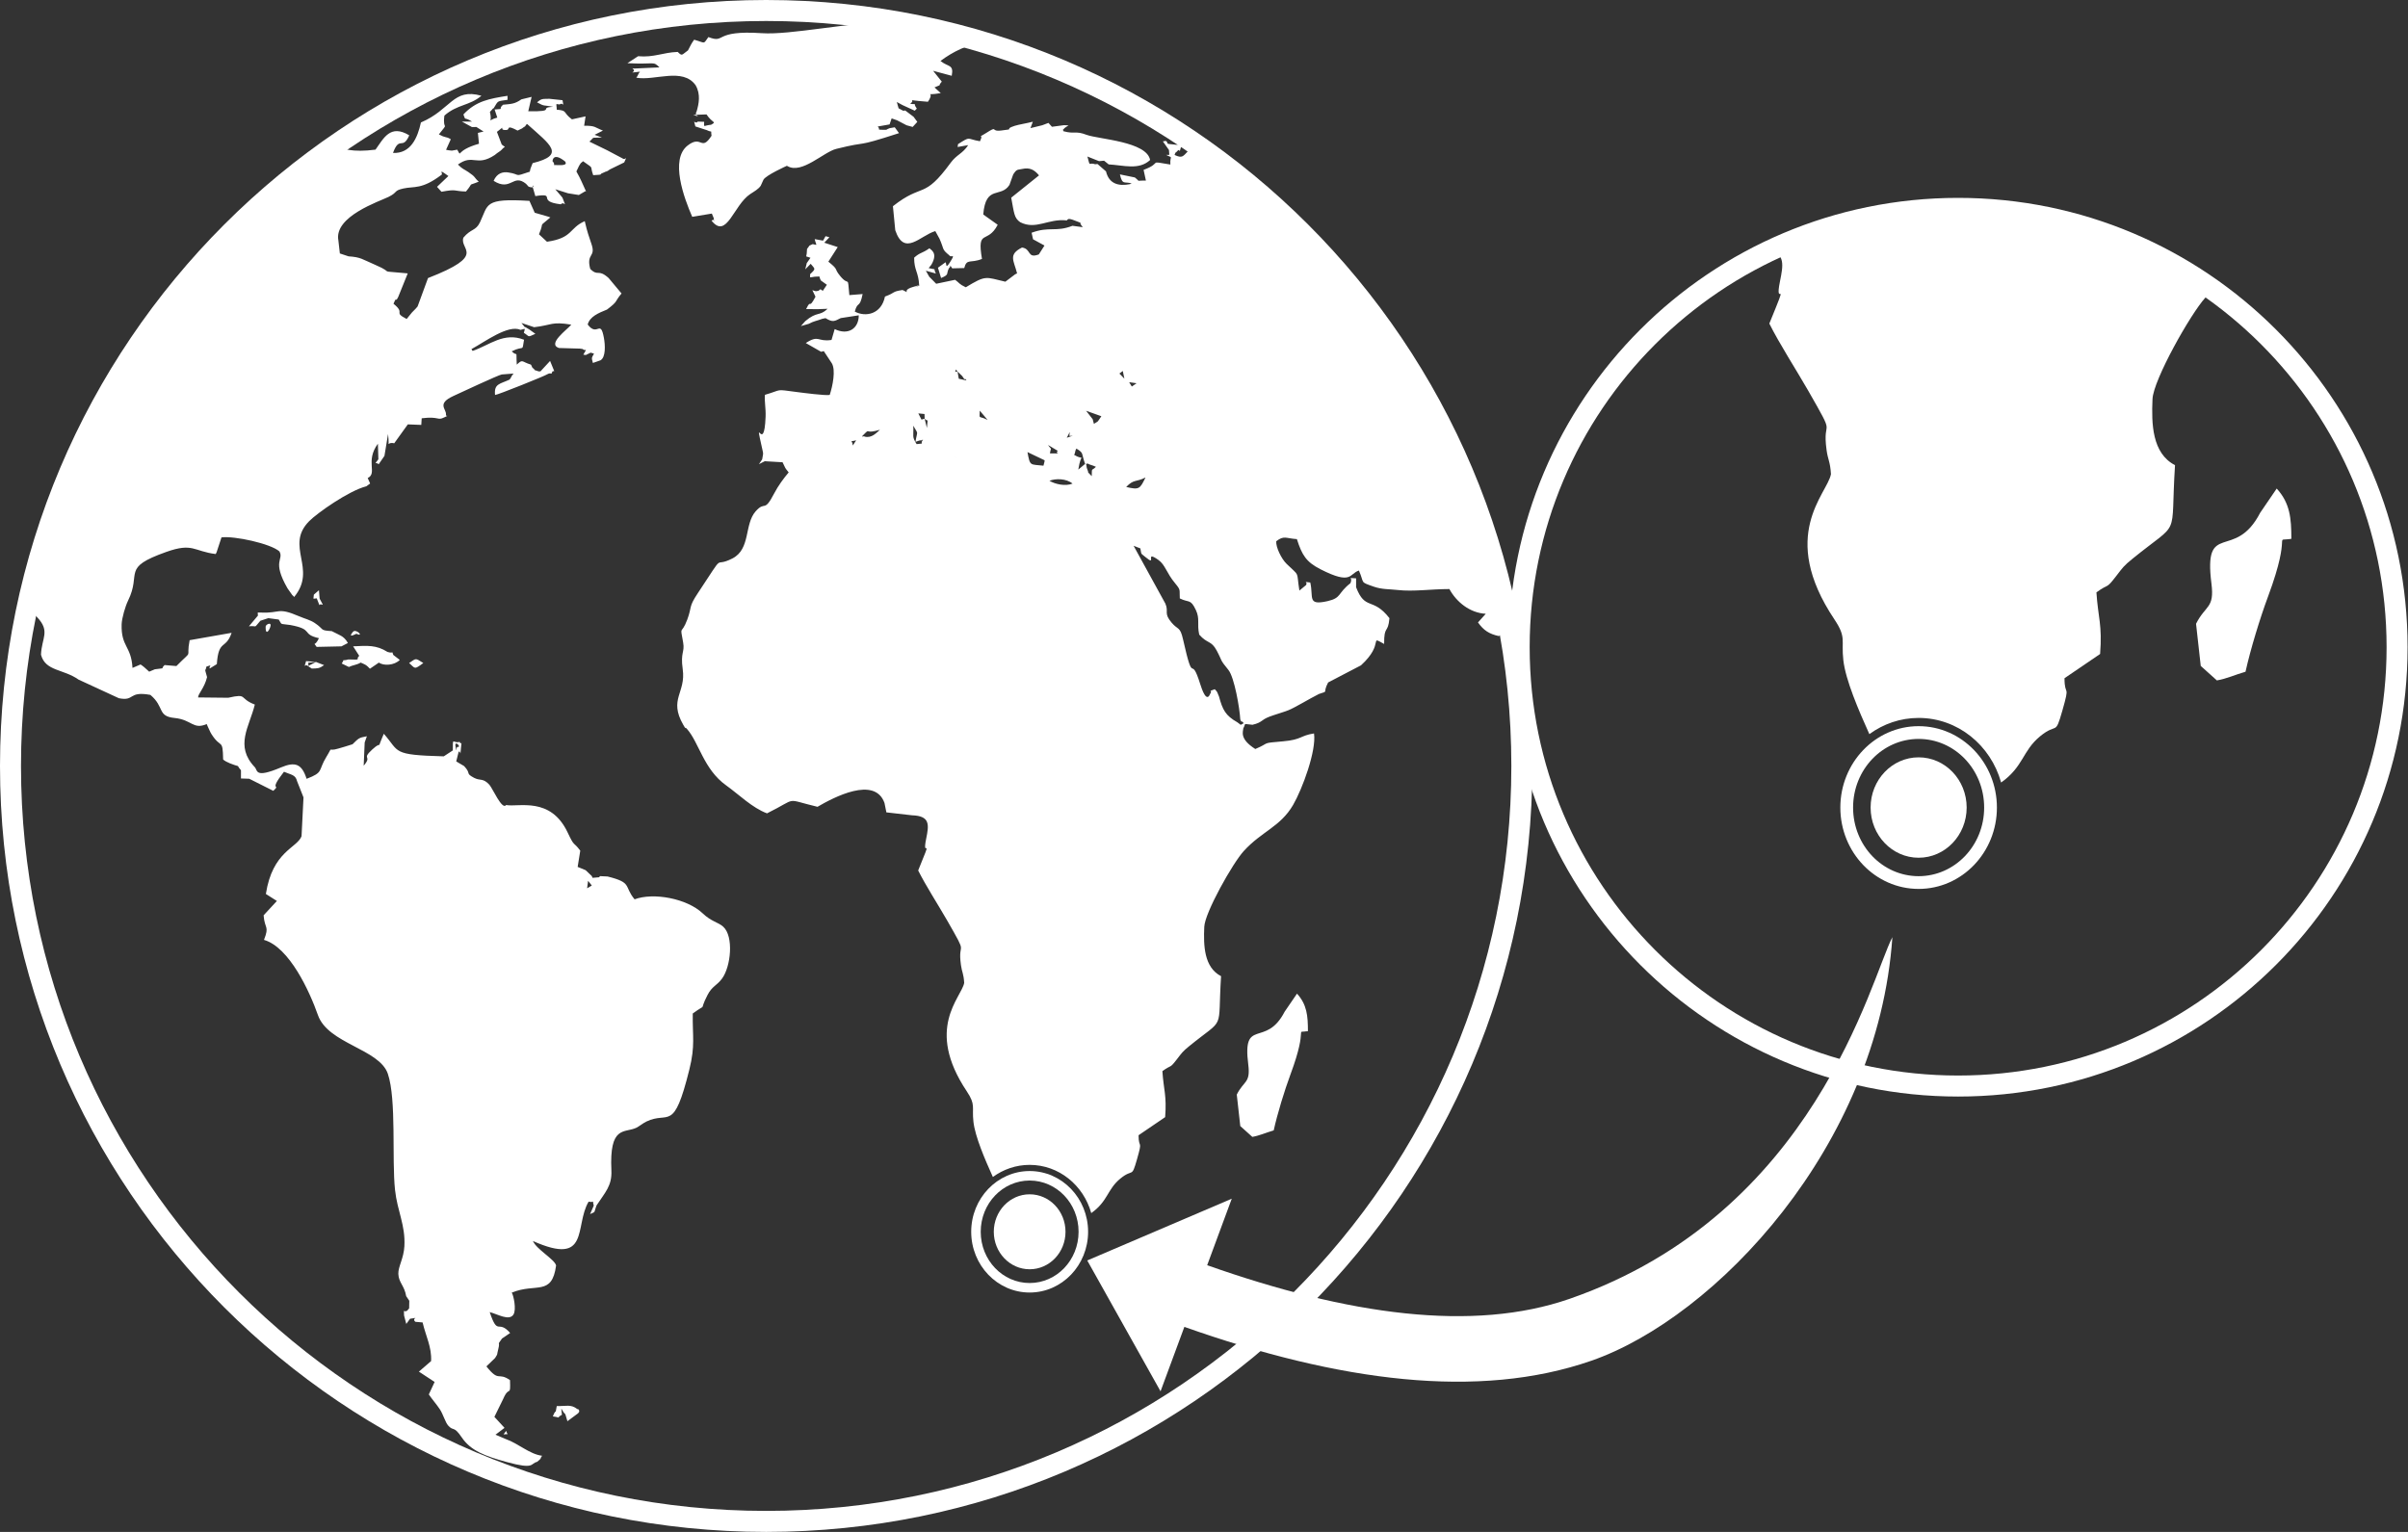
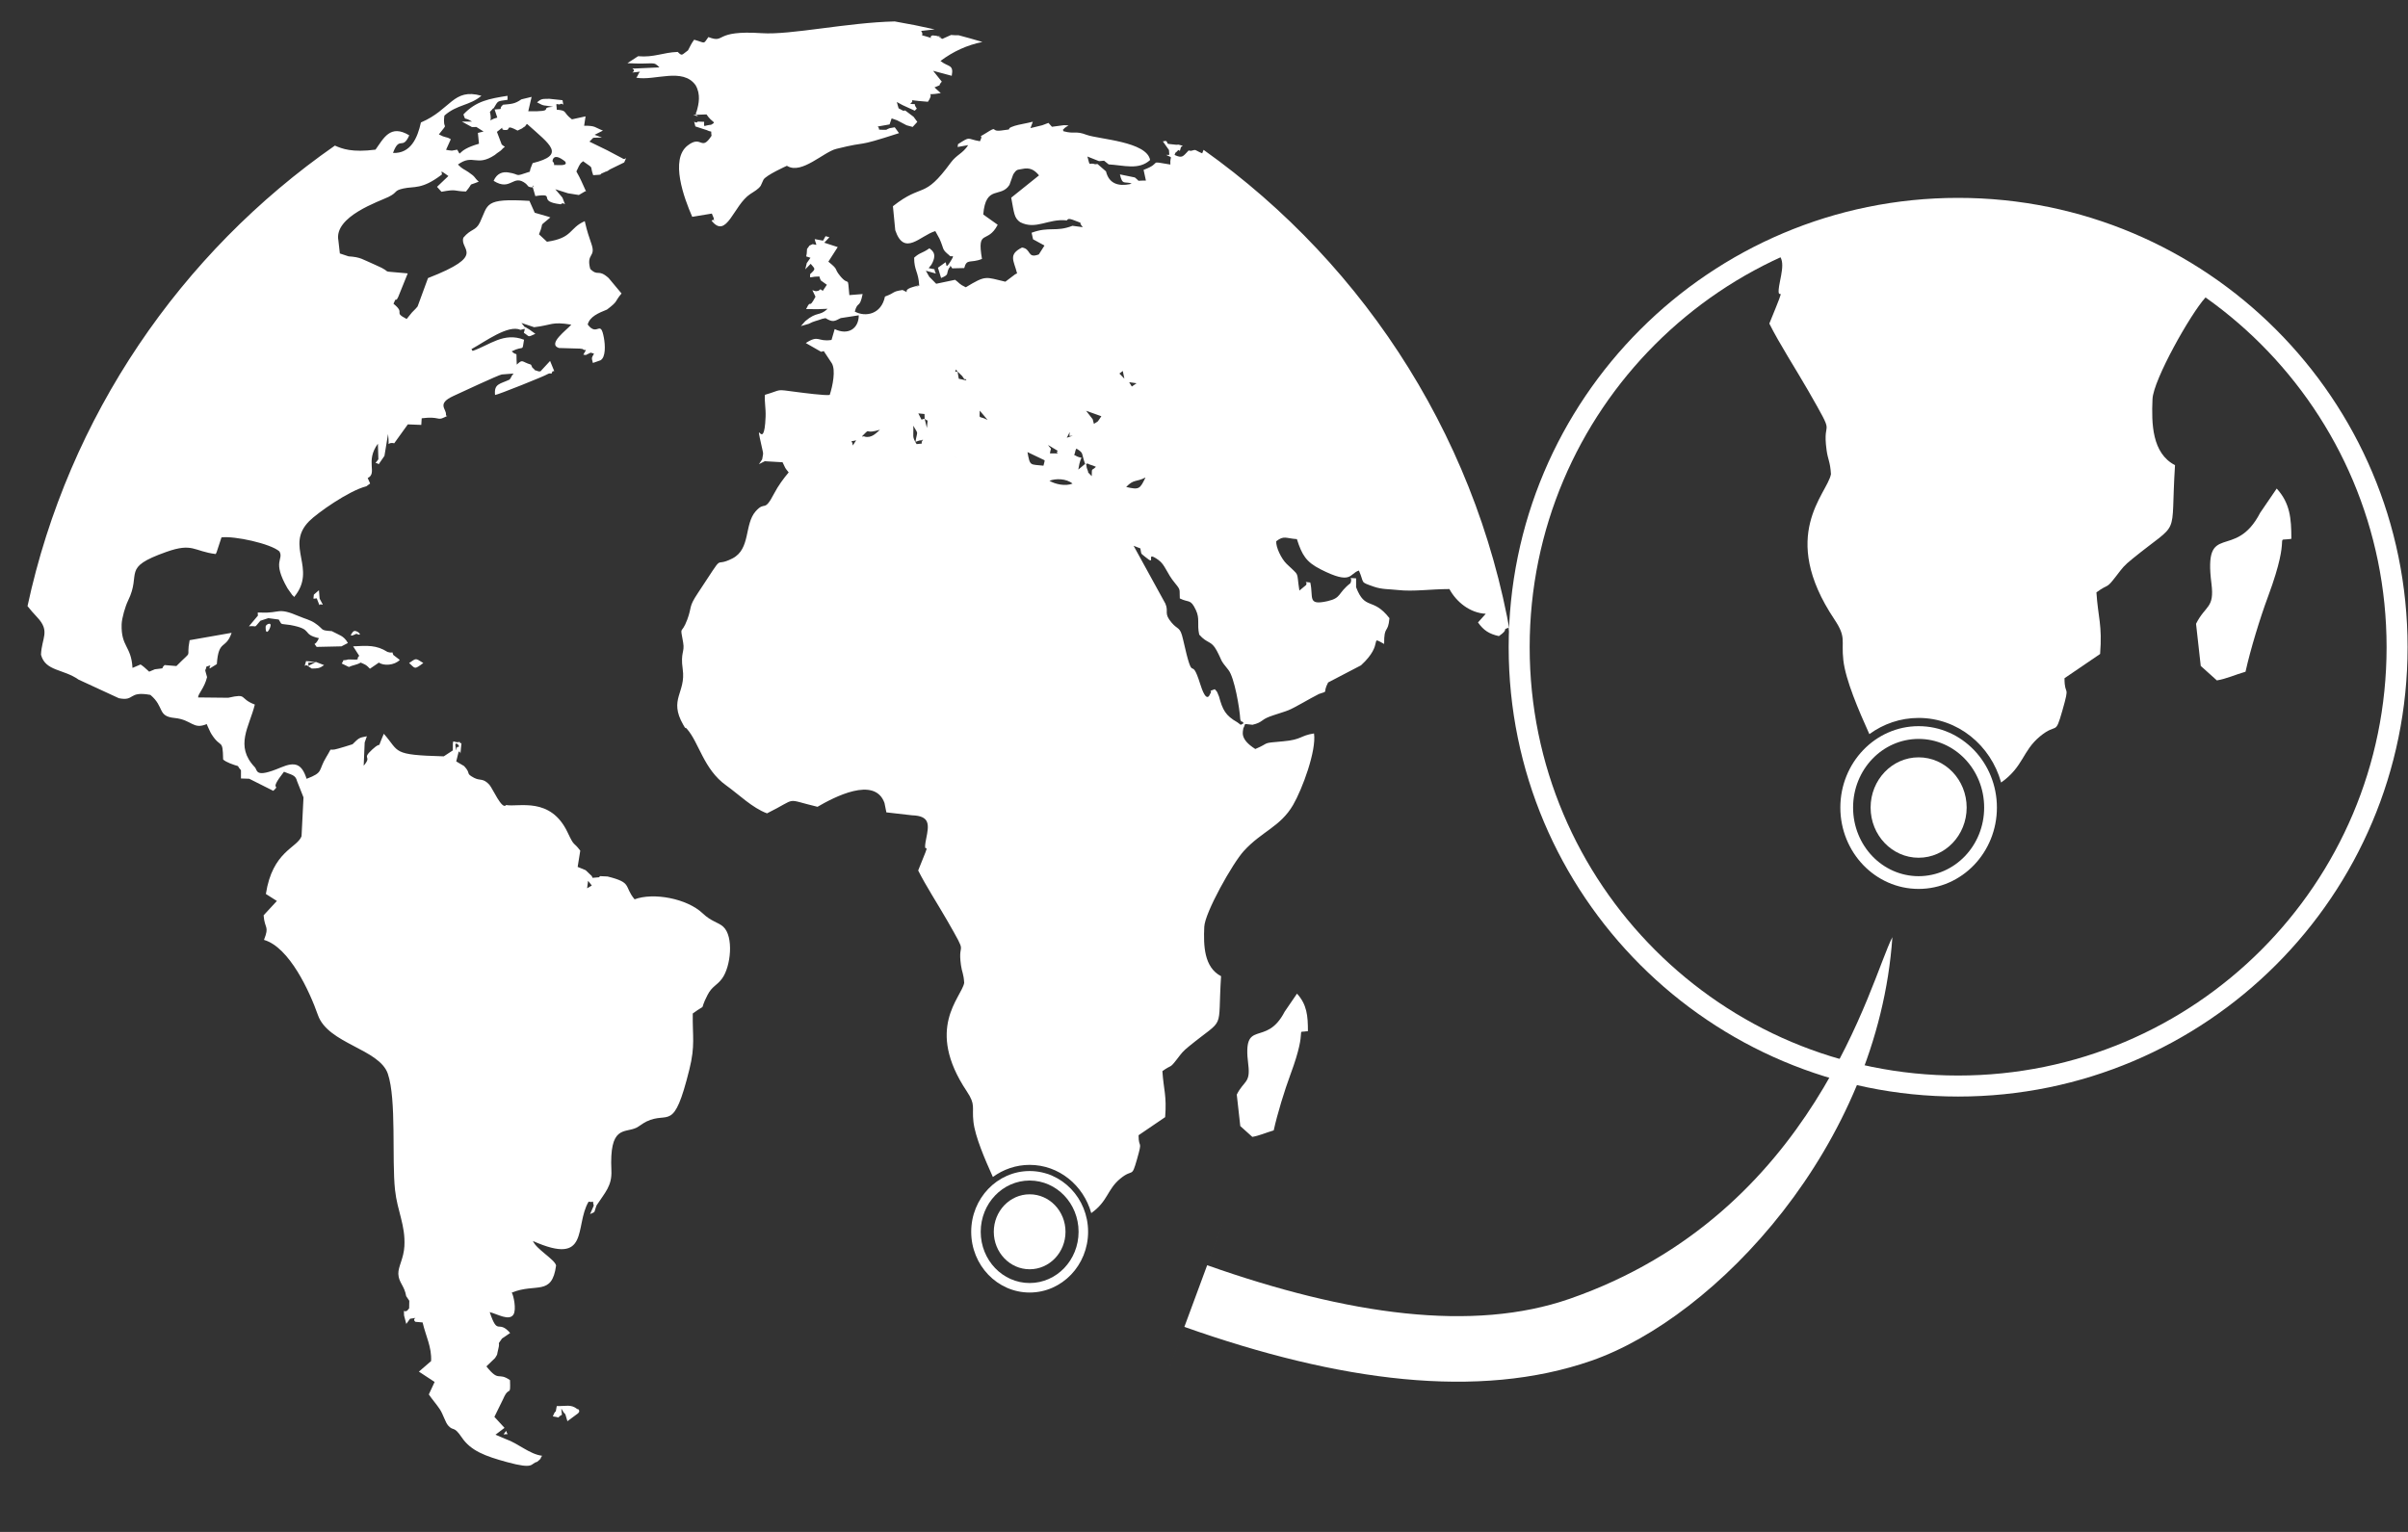
<svg xmlns="http://www.w3.org/2000/svg" width="220" height="140" viewBox="0 0 220 140" fill="none">
  <rect x="0" y="0" width="220" height="140" fill="#333333" stroke="none" />
  <path fill-rule="evenodd" clip-rule="evenodd" d="M81.744 1.959C82.973 2.17 84.191 2.411 85.397 2.686L84.157 2.826C84.504 3.323 83.876 3.126 84.629 3.334C85.628 3.615 84.666 3.443 85.196 3.234L85.547 3.272C86.679 3.612 85.269 3.077 85.855 3.415C86.247 3.641 85.991 3.525 86.021 3.536C86.051 3.546 86.029 3.598 86.307 3.457L86.89 3.197C87.108 3.218 87.342 3.225 87.585 3.223C88.314 3.415 89.036 3.619 89.755 3.833C88.358 4.123 87.102 4.687 85.924 5.571C86.643 6.155 87.152 5.849 86.953 6.927L85.253 6.471L86.044 7.46C85.569 7.997 86.239 7.606 85.376 7.989L85.951 8.51C84.198 8.806 85.519 8.215 84.776 9.3L83.93 9.228C82.798 9.123 83.703 9.071 83.154 9.488C83.93 9.603 83.309 9.274 83.761 9.928L83.573 10.116L82.46 9.606L81.935 9.321L82.097 9.898L82.52 10.121L82.703 10.097L83.468 10.675L83.808 11.138L83.383 11.601L82.825 11.448L81.967 10.998L81.463 10.819L81.273 11.371L80.192 11.562C80.488 11.846 80.029 11.851 80.678 11.863C81.185 11.871 80.874 11.854 81.281 11.714L81.746 11.633L82.136 12.168C77.819 13.568 79.623 12.805 76.405 13.606C75.244 13.893 73.264 15.93 71.96 15.189C71.953 15.185 71.901 15.156 71.894 15.151C71.894 15.151 69.978 16.009 69.752 16.423L69.499 16.98C69.277 17.296 68.925 17.483 68.547 17.732C67.015 18.742 66.396 21.916 65.01 20.166C65.37 19.881 65.272 20.608 65.201 19.918L65.035 19.519L63.243 19.815C62.493 18.095 61.19 14.571 62.823 13.3C64.128 12.283 64.037 13.9 65.009 12.406C64.911 11.789 65.149 12.17 64.584 11.896L63.531 11.554C63.308 10.694 63.463 11.422 63.755 11.112L64.333 11.131C64.333 11.675 64.227 11.501 64.847 11.414L64.951 11.409C65.52 11.09 65.106 11.297 64.546 10.456L63.335 10.499C64.356 10.797 63.343 10.639 63.638 10.205C63.853 9.489 64.029 8.614 63.554 7.79C62.377 6.132 59.795 7.412 58.133 7.1C58.275 6.955 58.324 6.687 58.471 6.551C57.05 6.702 58.327 6.64 57.77 6.244L57.999 6.261L60.249 6.159C59.651 5.543 59.823 5.914 57.32 5.774L58.298 5.137C59.75 5.269 60.548 4.795 61.918 4.745C62.342 5.171 62.283 5.007 62.858 4.602C63.059 4.206 63.203 3.912 63.421 3.629C64.505 3.937 64.221 4.073 64.721 3.387C66.366 4.013 65.086 2.732 69.602 3.033C72.229 3.209 77.397 2.06 81.744 1.959V1.959ZM109.962 13.694C124.954 24.354 135.503 40.853 138.299 59.873C138.169 59.243 138.033 58.468 137.83 57.369C137.14 57.585 137.939 57.447 136.942 58.133C136.046 57.934 135.543 57.606 135.033 56.884L135.742 56.093C134.286 56.018 133.053 55.004 132.42 53.833C130.731 53.834 129.136 54.082 127.697 53.92C126.934 53.833 126.252 53.878 125.495 53.609C124.195 53.148 124.688 53.354 124.153 52.142C123.266 52.414 123.545 53.502 120.653 52.029C119.325 51.353 118.953 50.725 118.487 49.269C117.469 49.203 117.31 48.91 116.6 49.464C116.557 49.999 117.059 51.058 117.55 51.534C118.799 52.748 118.419 52.09 118.714 53.972L119.326 53.467C119.517 53.145 118.944 53.155 119.709 53.235C120.023 54.589 119.402 55.362 121.283 54.938C122.587 54.643 122.183 54.228 123.381 53.295C123.638 52.692 123.005 52.84 123.896 52.852V53.667C124.73 55.842 125.408 54.525 126.943 56.493C126.813 57.968 126.443 57.086 126.458 58.85C124.996 58.052 126.561 58.777 124.344 60.803L121.341 62.37C120.785 63.437 121.455 63.102 120.501 63.422C119.642 63.851 118.321 64.662 117.711 64.907C117.308 65.07 116.392 65.336 115.982 65.494C115.152 65.815 115.373 66.008 114.431 66.236C113.486 66.155 113.869 66.068 113.592 66.562C113.57 66.876 113.224 67.524 114.687 68.451C116.12 67.847 115.144 67.929 117.22 67.749C118.957 67.6 118.765 67.224 120.052 67.029C120.284 68.604 118.98 72.118 118.142 73.559C116.976 75.566 115.287 75.962 113.637 77.771C112.608 78.899 110.082 83.399 110.025 84.697C109.949 86.384 109.989 88.398 111.559 89.212C111.227 94.406 112.013 92.871 108.663 95.594C108.058 96.087 107.996 96.192 107.544 96.78C106.823 97.721 107.088 97.24 106.198 97.891C106.311 99.611 106.606 100.106 106.45 102.095L104.022 103.748C104.021 105.054 104.42 104.052 103.88 105.942C103.365 107.746 103.544 106.731 102.35 107.716C101.143 108.712 101.232 109.776 99.699 110.865C98.991 108.318 96.74 106.457 94.071 106.457C92.82 106.457 91.663 106.868 90.71 107.564C89.981 105.944 89.087 103.87 88.935 102.517C88.78 101.127 89.168 100.995 88.324 99.729C84.477 93.971 87.841 91.177 88.091 89.826C88.04 88.968 87.885 88.857 87.794 88.198C87.465 85.815 88.543 87.624 86.529 84.111C85.716 82.693 84.56 80.906 83.887 79.55C85.355 75.961 84.199 78.712 84.617 76.65C84.872 75.397 85.007 74.562 83.32 74.509L80.981 74.241L80.808 73.38C79.916 70.884 76.157 72.876 74.689 73.733C71.559 72.986 73.007 72.883 70.077 74.331C68.722 73.828 67.505 72.606 66.336 71.77C64.293 70.31 63.865 67.873 62.772 66.626C62.474 66.289 62.771 66.842 62.419 66.23C61.072 63.878 62.686 63.332 62.374 61.152C62.152 59.596 62.575 59.616 62.414 58.72C62.109 57.007 62.23 58.126 62.789 56.626C63.235 55.425 62.888 55.515 63.733 54.242C66.439 50.164 65.018 52.005 66.92 51.033C68.594 50.174 67.986 47.929 69.033 46.734C69.928 45.716 69.784 46.918 70.722 45.109C71.1 44.383 71.593 43.721 72.056 43.172C71.661 42.677 71.807 42.886 71.497 42.245L69.872 42.151L69.337 42.419L69.633 41.983C69.731 41.34 69.765 41.586 69.634 41.002C68.868 37.58 69.807 41.677 69.946 38.095C69.978 37.276 69.832 36.767 69.886 36.082C71.555 35.597 70.744 35.56 72.754 35.821C73.341 35.898 75.436 36.17 75.806 36.093C76.078 35.261 76.367 33.817 75.996 33.198L75.262 32.088L75.018 32.15L73.619 31.349C74.842 30.562 74.663 31.264 75.97 31.068L76.259 30.075C77.484 30.672 78.459 30.032 78.459 28.816L76.811 29.07C76.235 29.359 76.092 29.483 75.421 29.075L75.13 29.135C74.595 29.338 74.394 29.326 73.887 29.595L73.173 29.799L73.571 29.349C74.665 28.421 74.858 28.936 75.613 28.22L74.715 28.255L73.651 28.246C74.144 27.218 73.835 28.397 74.505 27.116L74.219 26.517C74.314 26.543 74.503 26.621 74.541 26.614C74.919 26.549 74.706 26.605 74.958 26.433L75.172 26.579L75.545 26.026L74.995 25.632C74.745 25.158 75.083 25.282 74.431 25.288C73.931 25.335 74.016 25.48 74.016 25.053C74.585 24.529 74.449 24.59 74.066 24.11L73.569 24.615C73.831 23.673 73.519 24.375 74.046 23.558L73.656 23.432L73.238 23.455L73.656 23.432L73.704 23.172L73.732 22.755L73.958 22.441L74.252 22.31C74.765 22.424 74.561 22.452 74.432 21.851L75.197 21.992L75.423 21.586L75.769 21.674L75.718 21.744L75.308 22.18L76.537 22.581L75.681 23.914C76.686 24.722 76.135 24.459 76.758 25.22C77.621 26.272 77.416 25.016 77.598 26.97L78.812 26.872C78.533 28.257 78.373 27.453 78.096 28.477C79.081 28.998 80.52 28.73 80.852 27.102C81.869 26.73 81.432 26.66 82.458 26.502C83.347 26.908 82.263 26.579 83.37 26.237C85.041 25.724 82.81 26.587 83.98 26.08C83.911 24.832 83.511 24.702 83.519 23.548C84.075 23.047 84.189 23.197 84.919 22.69C85.015 22.829 85.735 23.078 85.094 24.191L84.843 24.502C85.671 24.702 85.211 24.435 85.504 24.998L84.587 24.74L84.897 25.288L85.532 25.933L87.26 25.571C87.662 25.857 87.61 25.966 88.238 26.254C90.104 25.123 90.01 25.315 91.853 25.744L92.752 25.064C92.786 25.044 92.867 25.013 92.923 24.985C92.631 23.808 92.085 23.269 93.372 22.622C94.248 22.739 93.822 23.663 94.91 23.25L95.426 22.439L94.382 21.868L94.249 21.27C95.873 20.669 96.453 21.233 97.984 20.635L98.926 20.763C98.369 20.103 99.175 20.559 98.179 20.15C97.476 19.865 97.57 20.102 97.456 20.142C95.76 19.956 94.651 21.044 93.207 20.306C92.65 19.918 92.656 19.495 92.387 18.066L94.927 16.027C94.509 15.524 94.093 15.281 93.371 15.444C92.947 15.541 92.899 15.429 92.568 15.944L92.227 16.896C91.437 18.134 90.06 16.855 89.832 19.602L91.153 20.542C90.206 22.37 89.234 20.824 89.715 23.663C88.648 24.092 88.332 23.592 88.095 24.497L86.996 24.523C86.645 24.052 86.988 24.297 86.69 24.521C86.422 25.059 86.758 25.08 85.98 25.407L85.693 24.467L86.385 23.969C86.495 24.067 86.355 24.653 86.782 23.982C87.385 23.037 86.865 23.619 86.735 23.337C86.004 22.748 86.281 22.802 85.831 21.809L85.451 21.119C84.076 21.522 82.619 23.487 81.793 21.039L81.579 18.845C84.357 16.655 84.35 18.299 86.86 14.869C87.4 14.131 87.951 14.044 88.457 13.263L87.489 13.434L87.529 13.17C88.733 12.411 88.268 12.698 89.532 12.908C89.962 12.037 89.08 12.795 90.078 12.165C91.237 11.435 90.443 12.048 91.447 11.931C92.91 11.763 91.593 11.86 92.707 11.498C93.082 11.379 93.829 11.265 94.361 11.123L94.146 11.709L95.224 11.446L95.789 11.232L96.108 11.586L97.209 11.439L97.626 11.46C97.555 11.507 97.287 11.671 97.264 11.701C96.85 12.208 97.145 11.615 97.153 11.991C98.213 12.281 98.231 11.921 99.282 12.326C100.408 12.731 104.775 12.929 105.076 14.624C104.044 15.568 102.698 15.105 101.29 15.024L100.872 14.687L100.412 14.728L99.348 14.304C99.626 15.388 99.452 14.784 100.057 15.01L100.268 14.987L101.046 15.661C101.324 16.818 102.209 17.03 103.225 16.831C103.259 16.825 103.339 16.796 103.391 16.768C102.729 16.551 102.548 16.96 102.318 15.938L103.68 16.217C104.247 16.661 103.705 16.486 104.693 16.503L104.48 15.524C106.299 14.853 104.749 14.673 106.928 15.037C106.867 14.162 107.255 14.514 106.536 14.153C106.965 14.153 106.806 14.237 106.799 13.71L106.242 12.919L106.525 12.876C106.871 13.189 106.266 13.102 107.468 13.23L107.67 13.217L108.058 13.324C108.003 13.386 107.909 13.383 107.881 13.491C107.711 14.172 107.836 13.492 107.574 13.791C107.247 14.163 107.495 13.704 107.311 14.162C108.026 14.486 108.065 14.309 108.594 13.753L108.8 13.787C109.375 13.641 109.059 13.687 109.834 14.013L109.962 13.694V13.694ZM2.514 55.39C6.253 38.04 16.509 23.115 30.597 13.306C31.254 13.599 32.176 13.953 34.308 13.675C35.049 12.64 35.657 11.319 37.391 12.367C36.767 13.783 36.506 12.349 35.905 13.977C37.528 14.048 38.15 12.594 38.456 11.191C41.21 10.024 41.382 8.016 43.983 8.751C42.911 9.669 41.766 9.53 40.601 10.565C40.407 12.048 41.086 11.027 40.097 12.281L40.465 12.457C40.955 12.623 40.827 12.514 41.185 12.727L40.753 13.689L40.986 13.734L41.284 13.766L41.774 13.679C42.246 14.466 41.502 13.773 43.76 13.137L43.662 12.146L44.179 12.02L43.526 11.606L43.113 11.61L42.205 11.114L43.124 11.111C42.296 10.6 42.594 11.115 42.337 10.46C43.492 9.22 44.735 9.017 46.368 8.756V9.123C45.38 9.267 45.539 9.176 45.109 9.885C45.066 9.924 44.985 9.929 44.974 9.999L44.799 10.181C44.795 10.187 44.769 10.223 44.76 10.248C45.035 11.322 44.387 11.027 45.433 10.745L45.19 10.006C46.191 9.923 45.426 10.04 45.957 9.571C46.749 9.493 47.023 9.505 47.635 9.08L48.569 8.853L48.264 10.167C50.945 10.216 49.112 9.826 50.536 9.764C49.617 9.569 49.806 9.765 49.065 9.354C49.508 8.977 49.575 9.054 50.19 9.029L51.394 9.157C51.538 9.958 51.438 9.278 51.134 9.547C50.676 9.494 50.864 9.434 50.864 10.024C51.893 10.107 51.382 10.258 52.254 10.907L53.499 10.634L53.368 11.492C54.426 11.481 54.316 11.639 55.086 11.935L54.322 12.32L54.998 12.567C53.921 12.629 54.387 12.453 53.85 12.942L55.468 13.731L56.879 14.477C57.148 14.705 57.358 14.083 57.028 14.845L55.76 15.463C54.635 16.093 56.228 15.261 55.422 15.648L55.069 15.807C54.642 15.962 55.273 15.948 54.196 16.009C53.843 15.031 54.358 15.516 53.269 14.734C53.007 14.987 53.147 14.763 52.902 15.161C52.901 15.161 52.678 15.629 52.66 15.668C53.102 16.453 53.142 16.639 53.541 17.489C53.512 17.502 53.453 17.461 53.446 17.492L52.885 17.822L51.893 17.663L50.732 17.294L51.384 18.059C51.81 19.202 51.571 18.317 51.239 18.671C48.939 18.406 50.951 17.606 48.908 17.921L48.754 17.38C48.417 16.479 49.126 17.345 48.295 17.059L48.06 16.799C46.861 15.825 46.699 17.535 45.099 16.527C45.402 15.82 45.939 15.685 46.437 15.76C47.636 15.94 46.873 16.211 48.377 15.698C48.763 14.897 48.109 16.4 48.491 15.346L48.601 15.062C48.611 15.035 48.64 14.957 48.665 14.908C51.708 14.154 50.3 13.25 48.159 11.333C48.113 11.38 48.048 11.393 48.022 11.476C47.994 11.562 47.908 11.584 47.87 11.608C47.589 11.793 47.905 11.647 47.287 11.933C46.19 11.346 46.618 11.845 46.297 11.875C45.398 11.958 46.409 11.269 45.4 12.052L45.838 13.207C46.27 13.573 46.176 13.266 45.828 13.687C45.728 13.809 45.472 13.932 45.204 14.165C43.509 15.28 43.24 14.026 41.837 15.038C42.298 15.491 42.335 15.416 42.793 15.726C43.524 16.222 43.252 16.166 43.739 16.602C42.603 17.064 43.355 16.574 42.571 17.502C41.404 17.474 41.774 17.254 40.333 17.525L39.928 17.075L40.965 16.087C39.896 15.302 40.562 15.904 40.32 15.986C38.536 17.342 37.826 17.007 36.858 17.225C35.934 17.433 36.386 17.551 35.505 17.99C34.669 18.405 30.489 19.777 30.916 21.978L31.05 23.163L31.84 23.426C32.99 23.503 33.081 23.692 34.307 24.216C36.246 25.044 34.226 24.69 37.252 24.984L36.385 27.13C36.079 27.766 36.293 26.942 35.951 27.76C37.113 28.698 35.851 28.481 37.153 29.151L37.641 28.552C37.898 28.267 37.844 28.379 38.153 28.006L39.104 25.412C44.554 23.297 41.949 22.839 42.336 21.717C43.037 20.878 43.47 21.12 43.852 20.314C44.635 18.666 44.194 18.106 48.371 18.358L48.854 19.442L50.079 19.796C50.128 19.811 50.217 19.838 50.281 19.871C49.075 20.914 49.811 20.084 49.241 21.412L49.973 22.092C52.364 21.749 51.974 20.846 53.425 20.211C53.688 21.346 53.754 21.421 54.059 22.368C54.432 23.522 53.544 23.149 53.926 24.576C54.664 25.308 54.626 24.533 55.604 25.407L56.785 26.82C56.089 27.652 56.529 27.473 55.46 28.289C54.682 28.604 53.889 28.926 53.693 29.656C54.587 30.842 54.85 29.105 55.175 30.883C55.289 31.503 55.362 32.648 54.858 32.929L54.169 33.17C54.027 32.644 54.053 32.736 54.269 32.316L53.963 32.228L53.525 32.443L53.294 32.415C53.705 31.676 53.502 32.169 53.233 31.896L52.98 31.859L51.061 31.803C49.972 31.43 51.81 30.135 52.195 29.669C50.355 29.366 50.433 29.716 48.8 29.903L47.64 29.514C48.17 30.148 47.722 29.706 48.192 30.01C48.239 30.041 48.309 30.077 48.358 30.11L48.913 30.507C48.14 30.86 48.416 30.757 47.861 30.418C47.969 29.933 48.052 30.041 47.557 30.146C46.435 29.637 44.323 31.223 43.071 31.907L43.181 32.071C44.77 31.52 46.017 30.333 47.877 31.047C47.676 32.236 47.932 31.515 46.749 32.109C47.352 32.69 47.126 31.826 47.214 33.324C47.785 32.775 47.643 33.07 48.501 33.319C48.532 33.379 48.572 33.413 48.594 33.501C48.616 33.584 48.678 33.636 48.709 33.659C49.053 33.937 48.497 33.692 49.202 33.937L49.376 33.94L50.257 32.986L50.636 33.913C50.6 33.944 50.487 33.89 50.46 33.972C50.346 34.324 50.387 33.989 50.011 34.199C49.868 34.325 45.44 36.103 45.229 36.097C45.123 35.065 45.664 35.104 46.539 34.698C46.7 34.558 46.719 34.324 46.924 34.137L45.841 34.222C45.527 34.274 42.08 35.886 41.409 36.195C39.873 36.902 40.798 37.385 40.744 37.873C40.712 38.167 41.171 37.851 40.568 38.153C39.948 38.464 40.139 38.026 38.528 38.226L38.489 38.832L37.26 38.783L36.017 40.511C35.23 40.331 35.624 41.162 35.454 39.662L35.124 41.662L34.593 42.433C34.393 42.181 34.113 42.556 34.569 41.973L34.526 40.549C33.341 42.16 34.512 43.242 33.595 43.687L33.816 44.187L33.472 44.441C31.87 44.844 28.986 46.884 28.253 47.621C25.974 49.918 29.023 51.962 26.875 54.558C26.819 54.518 26.746 54.375 26.727 54.417L26.27 53.771C24.811 51.235 25.96 51.175 25.528 50.392C24.723 49.679 21.418 48.961 20.235 49.112L19.799 50.441C19.779 50.487 19.747 50.574 19.705 50.633C17.684 50.381 17.629 49.573 15.19 50.441C11.037 51.915 12.968 52.321 11.7 54.892C11.45 55.4 11.127 56.494 11.112 57.068C11.058 59.135 11.992 59.018 12.105 61.039L12.84 60.726C12.988 60.809 13.319 61.082 13.63 61.383L14.147 61.166C15.26 61.011 14.587 61.191 15.038 60.779L16.116 60.87C17.748 59.225 16.965 60.362 17.325 58.506L21.161 57.832C20.628 59.404 19.97 58.387 19.811 60.691L19.163 61.092C19.046 60.899 19.514 60.691 18.863 60.916C18.746 61.496 18.659 60.902 18.918 61.882C18.666 62.907 18.104 63.377 18.097 63.738L20.853 63.767C22.684 63.353 21.781 63.817 23.281 64.388C22.781 66.427 21.424 68.16 23.274 70.106C23.568 70.417 23.249 71.155 25.669 70.134C26.986 69.578 27.577 69.82 28.011 71.174C29.608 70.571 29.035 70.446 29.817 69.173C30.484 68.086 29.866 68.731 30.894 68.415C31.328 68.284 31.759 68.17 32.208 68.016C32.777 67.463 32.772 67.418 33.519 67.286L33.318 67.854L33.228 69.978C34.059 69.001 32.963 69.458 34.013 68.492C35.059 67.531 34.302 68.829 35.066 67.058C36.542 68.727 35.731 68.992 40.544 69.122L41.37 68.58C41.365 67.246 41.369 67.978 41.992 67.801C42.185 68.245 42.201 67.387 42.125 68.264C42.023 69.422 42.109 68.486 41.899 68.721L41.682 69.585L42.402 70.01C43.09 70.747 42.478 70.637 43.304 71.08C43.878 71.387 44.111 71.071 44.704 71.71C45.006 72.037 45.867 74.072 46.243 73.571C47.375 73.783 50.305 72.766 51.867 76.092C52.52 77.479 52.343 76.843 53.015 77.741L52.776 79.225L53.506 79.526L54.066 80.061C54.089 80.101 54.119 80.186 54.139 80.224L54.731 80.172L54.821 80.069L55.51 80.102C57.807 80.673 56.969 80.968 57.977 82.189C59.686 81.543 62.764 82.104 64.202 83.474C64.998 84.231 65.606 84.273 66.067 84.684C67.056 85.56 66.777 88.338 65.966 89.433C65.48 90.091 65.065 90.111 64.642 90.931C63.772 92.623 64.749 91.56 63.292 92.622C63.259 94.712 63.531 95.523 62.984 97.73C61.531 103.598 61.121 101.503 59.06 102.495C58.733 102.653 58.373 102.956 58.121 103.073C57.045 103.569 55.661 102.819 55.858 106.974C55.925 108.373 55.273 108.984 54.505 110.157C54.235 110.851 54.473 110.713 53.911 110.954L54.249 110.175C54.062 109.536 54.402 109.947 53.777 109.818C52.457 112.043 53.941 115.755 48.689 113.415C49.019 114.186 50.681 115.094 50.806 115.65C50.423 118.489 48.969 117.222 46.756 118.131C46.923 118.391 47.194 119.678 46.912 120.132C46.523 120.756 45.436 120.081 44.74 119.913C45.503 122.173 45.486 120.534 46.608 121.82L45.866 122.325C45.337 123.087 45.741 122.451 45.515 123.327C45.356 123.941 45.525 123.634 45.23 124.109L44.439 124.873C45.635 126.373 45.473 125.347 46.596 126.129C46.649 127.773 46.53 126.545 45.971 127.851L45.169 129.486L46.094 130.492L45.267 131.117L46.206 131.514C47.377 131.925 48.379 132.899 49.526 133.041C49.319 133.297 49.54 133.23 49.075 133.596C48.425 133.747 48.888 134.321 46.327 133.622C44.312 133.073 43.014 132.585 42.189 131.366C41.443 130.261 41.445 130.832 40.953 130.287C40.674 129.979 40.497 129.256 40.172 128.773C39.871 128.325 39.482 127.886 39.178 127.436L39.708 126.295L38.271 125.351L39.386 124.389C39.454 123.103 38.899 122.111 38.611 120.857L37.947 120.798C37.533 120.423 38.486 120.379 37.464 120.52L37.119 120.995L36.915 120.217C36.91 119.474 36.825 119.988 37.195 119.784L37.38 119.57C37.368 118.603 37.52 119.106 37.111 118.457C36.946 117.479 36.425 117.222 36.393 116.423C36.368 115.758 36.885 115.014 36.946 113.89C37.05 111.95 36.303 110.704 36.091 108.749C35.788 105.966 36.235 100.478 35.434 98.131C34.656 95.851 29.969 95.397 29.046 92.765C28.285 90.596 26.434 86.563 24.118 85.896C24.632 84.584 24.177 84.925 24.084 83.649L25.297 82.338L24.291 81.699C24.894 77.785 27.138 77.507 27.55 76.423L27.728 72.871L27.143 71.395C26.996 70.781 26.592 70.817 25.944 70.53C24.439 72.461 25.738 71.557 24.969 72.274L22.77 71.169L22.014 71.144C21.992 69.984 22.13 70.676 21.738 70.01C21.331 69.893 20.666 69.668 20.386 69.409C20.348 67.427 20.2 68.475 19.327 67.1C19.293 67.047 19.258 66.982 19.227 66.927L18.967 66.366C18.947 66.322 18.919 66.234 18.887 66.173C17.627 66.706 17.533 65.771 15.954 65.616C14.346 65.459 15.061 64.619 13.74 63.505C11.671 63.131 12.36 64.11 10.86 63.809L7.178 62.109C5.789 61.125 4.142 61.355 3.746 59.833C3.801 58.295 4.619 57.703 3.397 56.41C3.028 56.02 2.742 55.685 2.514 55.39V55.39ZM104.186 50.117L103.568 49.878L106.47 55.161C106.809 55.943 106.282 56.01 107.047 56.91C107.62 57.586 107.817 57.238 108.082 58.419C109.114 63.011 108.721 59.549 109.66 62.532C109.812 63.017 110.226 64.229 110.552 63.432C110.858 62.983 110.222 63.287 110.981 62.985C111.254 63.258 111.192 63.238 111.369 63.649C111.704 64.881 111.967 65.397 113.04 66.005L113.354 66.242L113.607 66.107C113.623 66.015 113.423 65.889 113.416 65.942C113.411 66.001 113.355 65.815 113.315 65.757C113.264 64.746 112.777 61.896 112.228 61.223C111.39 60.199 111.712 60.483 111.165 59.461C110.65 58.497 110.324 58.866 109.562 57.995C109.343 56.984 109.648 56.573 109.253 55.741C108.76 54.703 108.647 55.115 107.789 54.689C107.738 53.861 107.909 53.966 107.361 53.306C106.563 52.349 106.466 51.624 105.84 51.177C104.477 50.204 105.789 51.859 104.647 50.907C104.181 50.517 104.305 50.728 104.186 50.117V50.117ZM87.335 41.858L87.331 41.854L87.336 41.858L87.206 41.723L87.335 41.858ZM28.866 60.496L27.964 60.417C27.736 61.246 27.841 60.595 28.138 60.873L28.486 61.099C29.045 61.083 29.172 61.095 29.61 60.786L28.866 60.496ZM35.934 59.855C35.753 59.406 36.015 59.767 35.402 59.579C34.392 58.938 33.586 59 32.261 59.068L32.821 59.937C32.428 60.256 33.159 60.321 31.838 60.265C31.108 60.463 31.566 60.112 31.221 60.637L31.875 60.955C32.173 60.796 32.595 60.771 32.956 60.553C33.49 60.794 33.424 60.741 33.799 61.114L34.618 60.552C35.047 60.867 36.027 60.817 36.526 60.309L35.934 59.855V59.855ZM32.242 57.747C31.706 58.393 32.544 57.919 32.551 57.921C33.324 58.259 32.527 57.404 32.242 57.747ZM28.937 54.68L29.183 55.305C29.345 55.023 29.747 55.685 29.202 54.709L29.139 53.941L28.675 54.341C28.651 54.798 28.525 54.724 28.937 54.68V54.68ZM24.269 57.261C24.246 58.031 24.541 57.749 24.691 57.308C24.872 56.776 24.276 57.059 24.269 57.261ZM23.832 55.98C23.465 55.991 23.551 55.895 23.565 56.259L22.744 57.234C23.571 57.157 23.128 57.487 23.789 56.729L24.512 56.492L25.469 56.62C25.808 57.148 25.503 56.968 26.52 57.119C28.711 57.521 27.483 57.95 29.139 58.322C28.745 59.175 28.579 58.588 28.928 59.12L31.196 59.07L31.785 58.764C31.412 58.081 30.952 58.034 30.308 57.677C29.151 57.607 29.666 57.535 28.751 56.931C28.32 56.645 27.862 56.551 27.315 56.316C25.309 55.456 25.639 56.07 23.832 55.98V55.98ZM53.73 80.495L54.069 80.928L53.639 81.179L53.73 80.495V80.495ZM41.617 68.209C41.497 67.594 42.186 68.284 41.834 68.263C41.834 68.263 41.809 68.261 41.808 68.261C41.636 68.227 41.77 68.995 41.617 68.209ZM37.378 60.592C37.949 61.089 37.814 61.235 38.675 60.592C37.913 60.125 38.067 60.136 37.378 60.592ZM28.866 60.496C27.671 60.634 28.354 60.468 28.138 60.873L28.866 60.496ZM83.9 37.779L84.466 37.836L84.477 38.265C84.802 38.613 84.769 38.067 84.684 39.11L84.477 38.265L84.186 38.345L83.9 37.779V37.779ZM51.651 129.248L51.84 129.882L52.812 129.163C52.852 129.112 52.916 129.035 52.925 129.005C52.931 128.984 52.897 128.933 52.9 128.873C52.904 128.786 52.793 128.803 52.737 128.768C52.157 128.312 51.716 128.517 50.866 128.5C50.697 129.469 50.85 128.588 50.509 129.443C51.453 129.579 50.7 129.63 51.34 129.293L51.28 128.726L51.496 129.08L51.651 129.248V129.248ZM83.44 38.904C83.928 39.778 83.816 39.278 83.64 40.377C84.857 39.96 83.35 40.606 84.33 40.171C83.977 40.647 84.59 40.485 83.744 40.587C83.295 39.871 83.485 39.917 83.44 38.904V38.904ZM99.227 37.54L100.623 38.039C100.14 38.758 100.378 38.426 99.942 38.737L99.83 38.312L99.227 37.54V37.54ZM103.84 35.024L103.404 35.325L103.162 34.928L103.84 35.024V35.024ZM102.725 34.606L102.271 34.138L102.58 33.903L102.725 34.606ZM113.315 102.909L114.415 103.898C115.066 103.789 115.651 103.512 116.368 103.306C116.705 101.779 117.36 99.644 117.906 98.174C119.621 93.554 118.196 94.439 119.495 94.237C119.495 92.832 119.406 91.81 118.497 90.807L117.368 92.458C115.63 95.822 113.489 92.905 114.045 97.295C114.261 98.999 113.644 98.741 112.994 100.034L113.315 102.909V102.909ZM102.891 44.504C103.6 43.761 103.8 44.082 104.656 43.636C104.147 44.68 104.089 44.788 102.891 44.504ZM95.877 43.94C96.458 43.707 97.439 43.733 97.989 44.196C97.32 44.464 96.414 44.249 95.877 43.94ZM99.138 42.397L98.516 42.914C98.778 41.182 99.157 42.218 98.12 41.553C98.262 41.444 98.165 41.294 98.341 40.995C99.059 41.431 98.77 41.4 99.138 42.397ZM98.014 39.815L97.465 40.008L97.734 39.483C97.715 39.933 97.594 39.85 98.014 39.815ZM95.747 40.665L96.65 41.206C96.23 41.523 97.404 41.43 95.926 41.434C96.027 40.77 96.122 41.207 95.747 40.665ZM88.305 34.77L87.595 34.611L87.483 33.952L87.264 33.979C87.4 33.702 87.246 33.682 87.483 33.952L87.907 34.366C87.969 34.426 88.118 34.751 88.172 34.638C88.192 34.597 88.258 34.728 88.305 34.77ZM89.515 37.529L90.23 38.379C89.38 37.934 89.491 38.402 89.515 37.529ZM87.336 41.858H87.335H87.336ZM100.126 42.661C99.711 43.088 99.763 42.666 99.744 43.517C99.071 42.778 99.596 43.506 99.344 42.91C99.224 42.626 99.319 42.689 99.221 42.397C99.709 42.316 99.08 42.298 99.594 42.463C100.026 42.601 99.793 42.531 100.126 42.661V42.661ZM95.333 42.559C94.102 42.416 94.112 42.636 93.872 41.316L95.44 42.066C95.44 42.104 95.424 42.189 95.421 42.221C95.416 42.289 95.348 42.432 95.333 42.559ZM77.916 40.714C77.859 40.141 77.54 40.414 78.222 40.239L77.916 40.714ZM80.396 39.274C80.069 39.556 79.638 40.069 78.998 39.903C78.939 39.772 78.463 40.135 79.047 39.579C79.491 39.155 79.003 39.691 80.396 39.274ZM46.383 131.062C46.132 130.745 46.412 130.588 46.003 131.087L46.383 131.062ZM50.479 14.734C50.479 14.734 50.496 13.839 51.646 14.771C51.617 14.795 51.996 15.137 50.994 15.091C50.237 15.056 50.887 15.157 50.479 14.734Z" fill="white" />
  <path d="M94.071 107.02C95.548 107.02 96.886 107.645 97.853 108.653C98.814 109.656 99.411 111.043 99.411 112.571C99.411 114.099 98.814 115.487 97.853 116.49C96.886 117.498 95.548 118.123 94.071 118.123C92.594 118.123 91.256 117.498 90.289 116.49C89.328 115.487 88.731 114.099 88.731 112.571C88.731 111.043 89.328 109.656 90.289 108.653C91.256 107.645 92.594 107.02 94.071 107.02ZM97.228 109.253C96.42 108.412 95.303 107.888 94.071 107.888C92.839 107.888 91.722 108.412 90.915 109.253C90.104 110.099 89.601 111.273 89.601 112.571C89.601 113.869 90.104 115.044 90.915 115.889C91.722 116.731 92.839 117.254 94.071 117.254C95.303 117.254 96.42 116.731 97.228 115.889C98.037 115.044 98.541 113.869 98.541 112.571C98.541 111.273 98.037 110.099 97.228 109.253Z" fill="white" />
  <path fill-rule="evenodd" clip-rule="evenodd" d="M94.071 109.146C95.881 109.146 97.347 110.68 97.347 112.572C97.347 114.463 95.881 115.997 94.071 115.997C92.262 115.997 90.795 114.463 90.795 112.572C90.795 110.68 92.262 109.146 94.071 109.146Z" fill="white" />
-   <path d="M69.999 0C89.328 0 106.831 7.837 119.497 20.503C132.164 33.17 139.999 50.67 139.999 69.999C139.999 89.328 132.163 106.832 119.497 119.497C106.831 132.163 89.328 140 69.999 140C50.669 140 33.17 132.164 20.502 119.497C7.836 106.832 0 89.328 0 69.999C0 50.67 7.835 33.17 20.502 20.503C33.17 7.836 50.669 0 69.999 0ZM118.141 21.859C105.821 9.54 88.8 1.919 69.999 1.919C51.2 1.919 34.179 9.54 21.859 21.859C9.539 34.179 1.918 51.2 1.918 69.999C1.918 88.801 9.539 105.822 21.859 118.141C34.179 130.46 51.2 138.08 69.999 138.08C88.8 138.08 105.821 130.46 118.141 118.141C130.46 105.822 138.08 88.801 138.08 69.999C138.08 51.2 130.46 34.179 118.141 21.859Z" fill="white" />
-   <path fill-rule="evenodd" clip-rule="evenodd" d="M112.536 109.549L110.29 115.626C123.18 120.181 134.568 121.772 143.418 118.693C165.857 110.886 170.906 89.462 172.891 85.648C171.579 104.769 156.725 120.412 145.391 124.355C135.086 127.94 122.352 126.267 108.206 121.263L106.03 127.151L99.334 115.193L112.536 109.549Z" fill="white" />
+   <path fill-rule="evenodd" clip-rule="evenodd" d="M112.536 109.549L110.29 115.626C123.18 120.181 134.568 121.772 143.418 118.693C165.857 110.886 170.906 89.462 172.891 85.648C171.579 104.769 156.725 120.412 145.391 124.355C135.086 127.94 122.352 126.267 108.206 121.263L106.03 127.151L112.536 109.549Z" fill="white" />
  <path fill-rule="evenodd" clip-rule="evenodd" d="M161.702 22.908C166.914 20.431 172.744 19.043 178.899 19.043C187.581 19.043 195.619 21.804 202.184 26.493C201.955 26.708 201.725 26.938 201.496 27.189C200.119 28.698 196.735 34.726 196.658 36.465C196.558 38.725 196.611 41.421 198.714 42.512C198.268 49.47 199.322 47.412 194.834 51.06C194.024 51.718 193.942 51.862 193.336 52.65C192.37 53.908 192.724 53.265 191.533 54.137C191.683 56.441 192.079 57.104 191.87 59.767L188.617 61.982C188.616 63.73 189.152 62.387 188.428 64.921C187.739 67.336 187.979 65.976 186.379 67.296C184.762 68.631 184.881 70.055 182.827 71.514C181.879 68.103 178.864 65.611 175.29 65.611C173.614 65.611 172.064 66.159 170.789 67.092C169.812 64.923 168.615 62.146 168.411 60.332C168.203 58.471 168.723 58.293 167.591 56.599C162.439 48.886 166.946 45.145 167.28 43.334C167.213 42.185 167.005 42.036 166.883 41.153C166.442 37.963 167.885 40.386 165.188 35.679C164.1 33.781 162.551 31.388 161.65 29.57C163.616 24.764 162.068 28.449 162.627 25.688C162.92 24.243 163.095 23.213 161.702 22.908V22.908ZM201.065 60.859L202.539 62.182C203.41 62.037 204.193 61.666 205.155 61.389C205.606 59.346 206.482 56.484 207.214 54.515C209.511 48.327 207.603 49.513 209.343 49.244C209.343 47.36 209.224 45.991 208.006 44.647L206.495 46.86C204.166 51.365 201.297 47.459 202.043 53.339C202.332 55.619 201.507 55.275 200.635 57.006L201.065 60.859V60.859Z" fill="white" />
  <path d="M175.289 66.363C177.268 66.363 179.06 67.201 180.355 68.552C181.642 69.895 182.442 71.755 182.442 73.801C182.442 75.847 181.642 77.705 180.355 79.05C179.06 80.399 177.268 81.237 175.289 81.237C173.311 81.237 171.519 80.399 170.224 79.05C168.937 77.705 168.137 75.847 168.137 73.801C168.137 71.755 168.937 69.895 170.224 68.552C171.519 67.201 173.311 66.363 175.289 66.363ZM179.517 69.356C178.436 68.229 176.94 67.529 175.289 67.529C173.64 67.529 172.143 68.229 171.062 69.356C169.977 70.489 169.302 72.061 169.302 73.801C169.302 75.539 169.977 77.112 171.062 78.246C172.143 79.372 173.64 80.073 175.289 80.073C176.94 80.073 178.436 79.372 179.517 78.246C180.603 77.112 181.277 75.539 181.277 73.801C181.277 72.061 180.603 70.489 179.517 69.356Z" fill="white" />
  <path fill-rule="evenodd" clip-rule="evenodd" d="M175.291 69.212C177.714 69.212 179.678 71.266 179.678 73.8C179.678 76.334 177.714 78.388 175.291 78.388C172.867 78.388 170.903 76.334 170.903 73.8C170.903 71.266 172.867 69.212 175.291 69.212Z" fill="white" />
  <path d="M178.9 100.212C167.561 100.212 157.294 95.613 149.864 88.184C142.432 80.753 137.835 70.486 137.835 59.146C137.835 47.809 142.432 37.541 149.864 30.111C157.294 22.68 167.561 18.084 178.9 18.084C190.237 18.084 200.505 22.68 207.935 30.111C215.366 37.541 219.962 47.809 219.962 59.146C219.962 70.486 215.366 80.752 207.935 88.183C200.505 95.613 190.237 100.212 178.9 100.212ZM151.22 86.827C158.302 93.911 168.09 98.292 178.9 98.292C189.708 98.292 199.496 93.911 206.579 86.827C213.661 79.743 218.044 69.956 218.044 59.146C218.044 48.338 213.661 38.551 206.579 31.467C199.496 24.384 189.708 20.002 178.9 20.002C168.09 20.002 158.302 24.384 151.22 31.467C144.136 38.551 139.754 48.338 139.754 59.146C139.754 69.956 144.136 79.743 151.22 86.827Z" fill="white" />
</svg>